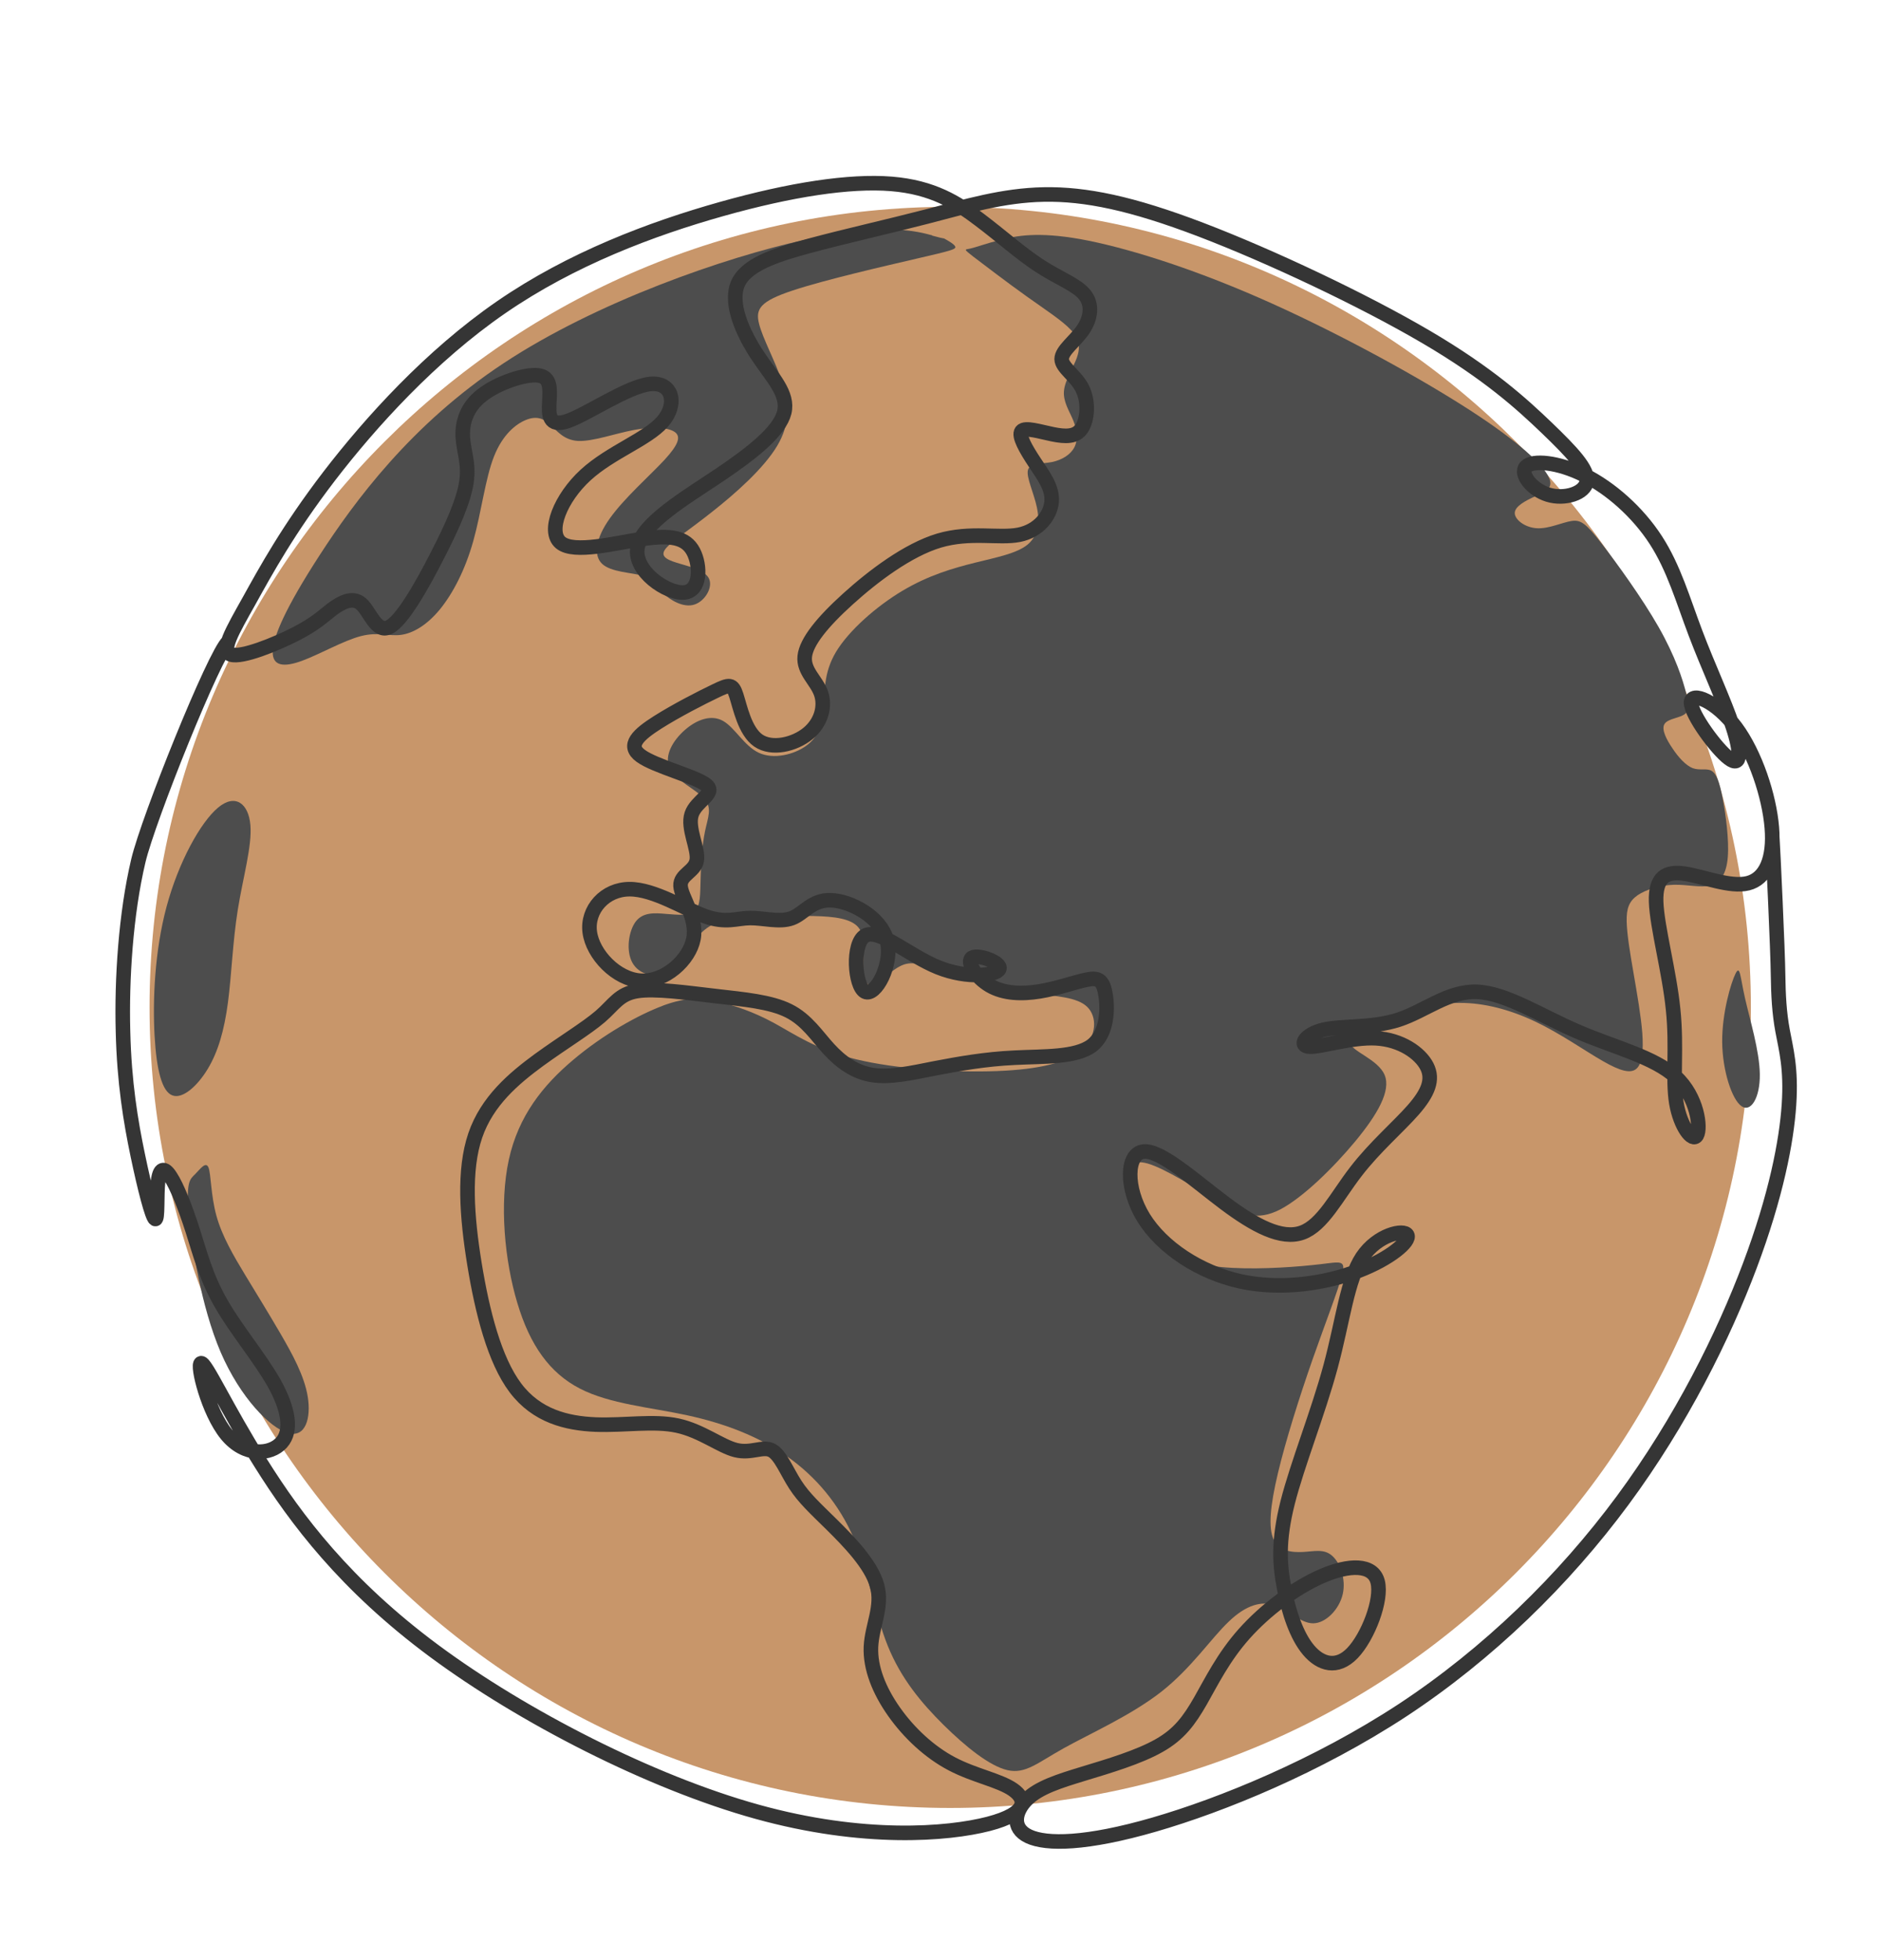
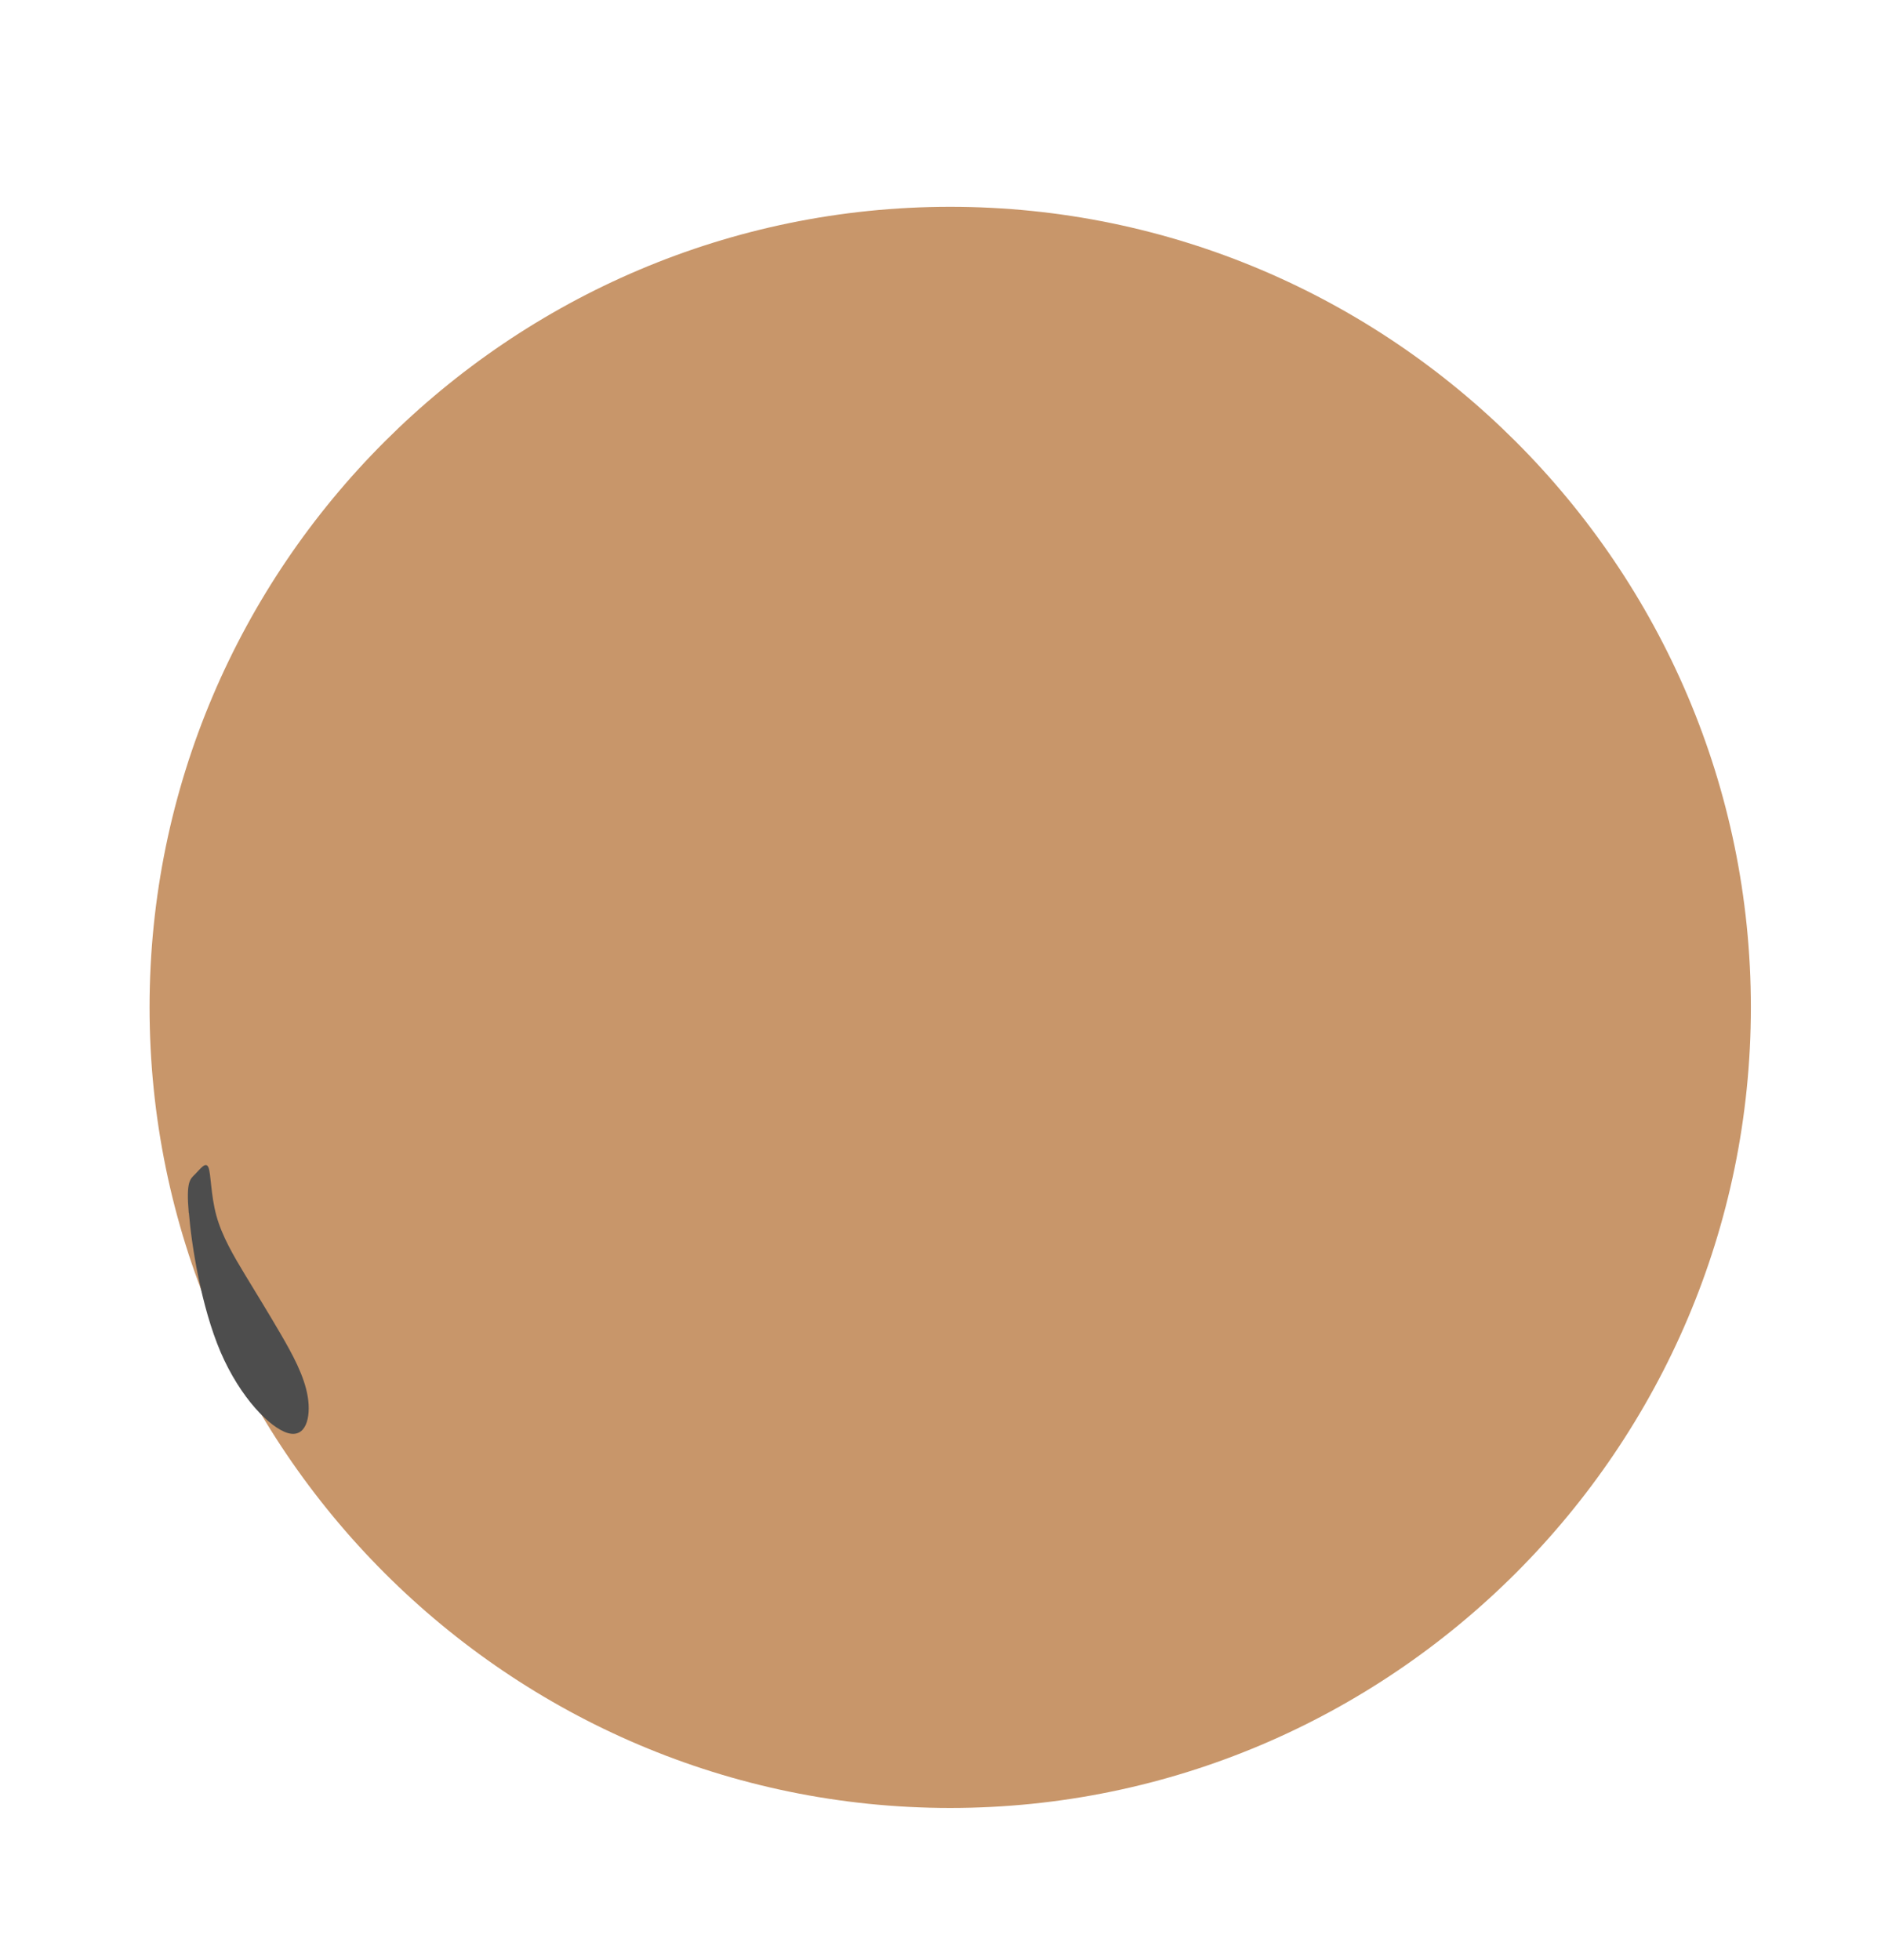
<svg xmlns="http://www.w3.org/2000/svg" id="Layer_1" data-name="Layer 1" version="1.1" viewBox="0 0 1238.8 1290.9">
  <defs>
    <style>
      .cls-1 {
        fill: #4d4d4d;
      }

      .cls-1, .cls-2, .cls-3 {
        fill-rule: evenodd;
      }

      .cls-1, .cls-3 {
        stroke-width: 0px;
      }

      .cls-2 {
        fill: none;
        stroke: #353535;
        stroke-miterlimit: 2.6;
        stroke-width: 9.6px;
      }

      .cls-3 {
        fill: #c8966a;
      }
    </style>
  </defs>
  <path class="cls-3" d="M625.8,1190.7c290.4,0,527.3-236.9,527.3-527.3S916.2,136.2,625.8,136.2,98.5,373,98.5,663.4s236.9,527.3,527.3,527.3Z" />
-   <path class="cls-1" d="M143.6,531.9c-11.5,9.6-26,35.8-33.9,65.2-7.9,29.4-9.2,61.9-7.9,85,1.3,23.1,5,36.8,11.7,39.3,6.7,2.6,16.4-6,23.3-17.4s10.9-25.6,13.3-43.6c2.4-18,3.1-39.9,6.5-61.2,3.4-21.3,9.5-42,8.3-55.9-1.2-13.9-9.8-21-21.3-11.4Z" />
  <path class="cls-1" d="M124.4,798.8c1.7,20.9,8,61.5,20.9,91.7,13,30.2,32.7,50,44.3,53.3,11.7,3.3,15.3-9.9,13.1-23.8-2.2-13.8-10.2-28.3-18-41.7-7.8-13.4-15.4-25.7-23.1-38.4-7.7-12.7-15.4-25.8-19.1-39.3-3.7-13.5-3.5-27.4-5.2-31.7-1.8-4.3-5.5,1.1-8.8,4.4-3.3,3.3-6,4.6-4.2,25.5Z" />
-   <path class="cls-1" d="M436.7,662.3c-16.4,6.1-39.6,19.1-59.3,35.8-19.7,16.6-36,36.8-42.3,65.7-6.3,28.9-2.8,66.4,5.6,94.3,8.3,27.9,21.4,46.2,41.2,56.4,19.8,10.2,46.3,12.3,70.7,17.6,24.5,5.3,46.9,13.8,65.8,27.1s34.2,31.4,43.9,53.9c9.7,22.5,13.7,49.4,22.4,70.9,8.7,21.5,22.1,37.5,36.6,51.9,14.6,14.4,30.4,27.2,42.2,29.9,11.8,2.7,19.6-4.7,37-14.4,17.4-9.7,44.5-21.7,64.4-37.3,19.9-15.7,32.7-35.1,44.3-46.1,11.5-11.1,21.7-13.8,30.7-10.7,9,3.1,16.7,11.9,25,11.8,8.3-.1,17.1-9.2,19.4-19.2,2.3-10-1.8-20.9-7.1-25.4-5.3-4.6-11.6-2.8-19-2.4-7.4.4-15.8-.5-19.4-8.2-3.6-7.7-2.3-22.1,2.8-43.6,5.1-21.5,14.1-50,22.8-74.9,8.7-24.8,17-46,19.5-55.9,2.5-9.9-.8-8.5-14.4-6.9-13.6,1.6-37.5,3.5-57.9,2.4-20.4-1.1-37.3-5.2-48.8-15.5-11.5-10.3-17.6-26.9-19.3-38.4-1.7-11.5.9-18.1,12.4-14.8,11.5,3.3,31.7,16.4,46.9,25.1,15.1,8.7,25.1,12.9,40.2,5.2,15-7.8,35.1-27.5,49.7-45.1,14.5-17.6,23.5-33.1,19.2-43.5-4.3-10.4-21.9-15.6-22.9-21.3-.9-5.7,14.8-12,29.4-17.1,14.7-5.1,28.2-9.2,43.5-9.1,15.3,0,32.3,4.3,49,12.2,16.7,7.9,33.1,19.5,44.7,26.1,11.6,6.7,18.4,8.4,22.2,5,3.8-3.4,4.6-12,3.8-23.4-.9-11.4-3.4-25.7-5.7-39.1-2.3-13.3-4.4-25.8-4.6-34.4-.2-8.6,1.6-13.4,7.2-17.3,5.6-3.8,15-6.7,24-6.9,9-.2,17.6,2.1,24,.5,6.4-1.7,10.5-7.5,11.4-18.7.9-11.2-1.3-27.8-3.4-38.8-2.1-11-4.2-16.3-7.4-18.1s-7.7,0-12.3-1.7c-4.6-1.8-9.4-7.1-13.3-13-4-5.8-7.2-12.2-5.5-15.7,1.7-3.5,8.3-4.1,12.1-6,3.8-1.8,4.6-4.8,2.5-14.1-2.2-9.3-7.3-24.9-18.3-44.2-11-19.3-27.7-42.3-37.7-55.2-10-12.8-13.4-15.5-19.5-14.6-6.1.9-15,5.2-22.8,4.8-7.9-.4-14.7-5.6-14.7-10,0-4.4,6.9-8.1,13.6-11.1,6.7-3,13.2-5.3,7.9-14.2-5.3-8.9-22.3-24.4-56.9-46.2-34.5-21.8-86.5-50-133.5-70.5-47-20.5-89-33.3-117.1-38.4-28.1-5-42.3-2.2-52.5.4-10.2,2.6-16.4,5-20.1,5.8-3.7.8-4.8,0,2.1,5.4,7,5.3,22,16.8,34.9,26,12.9,9.2,23.6,16.1,29.3,22.2,5.7,6.1,6.3,11.5,3.9,18.3-2.4,6.7-7.9,14.8-8.5,22-.6,7.1,3.7,13.3,6.2,19.5,2.5,6.2,3.2,12.5.7,17.4-2.5,4.9-8.1,8.4-14.8,9.8-6.7,1.3-14.5.5-15.8,5.2-1.3,4.7,3.9,15.1,5.9,24.8,2,9.7.8,18.6-6.2,24.4-7.1,5.8-20.1,8.3-34.6,11.9-14.5,3.6-30.7,8.3-47.8,18.5-17.1,10.2-35.2,26.1-43.7,40.2-8.5,14.2-7.3,26.7-8.1,37.2-.8,10.5-3.5,18.9-11.6,24.7-8,5.8-21.4,9.1-31.1,4.6-9.7-4.5-15.8-16.6-23.6-21-7.8-4.4-17.3-.9-25.1,5.9-7.8,6.8-13.9,16.9-10.1,25.1,3.8,8.1,17.6,14.2,22.9,20.3,5.3,6.1,2.3,12.2.4,21.4-1.9,9.2-2.7,21.5-2.9,31.4-.3,9.9,0,17.6-3.8,21-3.7,3.4-11.2,2.6-18.9,2-7.6-.7-15.2-1.2-20,5-4.7,6.2-6.6,19.1-2.3,27,4.3,7.9,14.7,10.8,23.3,5.3,8.6-5.5,15.5-19.5,24.2-26.7,8.7-7.2,19.2-7.7,31.8-8.3,12.6-.6,27.4-1.2,40.4-.9,13.1.3,24.5,1.6,29.3,7.6,4.8,6,3,16.7,3,25,0,8.3,1.9,14.2,6.7,12.6,4.8-1.6,12.7-10.7,20.3-13.3,7.7-2.5,15.2,1.5,23,4.3,7.8,2.8,16,4.4,26.6,6.9,10.6,2.5,23.7,6,37.1,7.9,13.4,1.9,27.2,2.3,33.9,8.8,6.7,6.5,6.3,19.2-3.1,27.9-9.5,8.7-28,13.3-56.4,14.4-28.4,1.1-66.6-1.4-92.9-7.8-26.3-6.4-40.8-16.8-54.1-24-13.3-7.2-25.4-11.3-36.3-13.8-10.9-2.5-20.5-3.5-36.9,2.6Z" />
-   <path class="cls-1" d="M613.9,155c-9.4-2.5-30.8-8.7-83.7,2.9-53,11.6-137.5,41-198.5,81.3-61,40.2-98.4,91.3-121.1,126.3-22.7,35-30.8,54-31,63.7-.2,9.7,7.6,10.3,19.3,6,11.7-4.3,27.5-13.4,38.9-16.3,11.4-2.9,18.4.3,26.4-.8,8-1.1,17.1-6.5,25.7-17,8.5-10.5,16.5-25.9,21.8-44.8,5.3-18.9,7.9-41.1,13.6-55.6,5.7-14.5,14.4-21.4,21-24.1,6.6-2.7,11.2-1.3,15.7,2.7,4.5,4,8.9,10.5,18.6,11.1,9.7.5,24.8-5,37.3-7.3,12.5-2.3,22.5-1.5,26.6,1.5,4.1,3,2.3,8.3-7,18.4-9.4,10.1-26.4,25.1-35.8,38.3-9.4,13.1-11.1,24.3-5.2,30,5.9,5.6,19.4,5.7,26.8,7.9,7.3,2.3,8.5,6.8,13.4,11.5,4.9,4.7,13.4,9.7,20.5,7.5s12.5-11.4,9.7-17.2c-2.8-5.8-14-8.1-21.3-10.4-7.4-2.3-11-4.7-7-9.5,4-4.8,15.4-12.1,30.5-24.1,15.1-11.9,33.8-28.4,42.7-43.3,8.9-14.9,7.9-28.2,3.3-42.1-4.6-14-12.8-28.6-15.2-38.4-2.5-9.8.8-14.8,22.2-21.9,21.4-7.1,61.1-16.2,82.6-21.2,21.6-5,25.1-5.9,24.4-7.7-.7-1.8-5.7-4.4-6.9-5.1-1.2-.7,1.3.5-8.2-2.1Z" />
-   <path class="cls-1" d="M1143,641.2c-3,6-8.9,25.7-8.8,45,.2,19.2,6.5,38,12.7,42.3,6.2,4.4,12.3-5.6,12.1-21-.2-15.4-6.6-36.1-9.8-50.3-3.2-14.2-3.2-22-6.2-16Z" />
-   <path class="cls-2" d="M150.3,422.7c-8.9,7.8-52.6,116.3-59.2,144.2-8.3,35.1-11,78.1-10.1,112.2.8,34.1,5.1,59.5,9.7,81.6,4.6,22.1,9.5,41,11.5,42.1,1.9,1,.9-15.8,1.9-24.7,1-8.9,4-9.8,8.2-3.2,4.3,6.5,9.8,20.5,14.6,35.5,4.8,15,8.8,30.9,18.8,48.2,9.9,17.3,25.7,36,35,52.6,9.2,16.6,11.8,31,4.7,38.9-7.1,8-24,9.5-36.2-5.4-12.2-14.9-19.8-46.3-16.8-46.9,3-.7,16.5,29.4,39.5,66,23,36.7,55.5,80.1,113.9,123.4,58.4,43.3,142.8,86.6,212.8,106,69.9,19.4,125.4,14.9,152.3,8,26.9-7,25.1-16.4,16.2-22.6-9-6.2-25.2-9.1-40.1-16.9-14.9-7.8-28.4-20.5-38.2-34.4-9.8-13.9-15.8-28.8-15.2-42.7.6-13.8,7.9-26.5,4-40.4-3.8-13.9-18.8-29.2-29.8-40.1-11.1-10.9-18.3-17.5-24-26.3-5.7-8.8-9.9-19.8-15.7-22.7-5.9-2.9-13.4,2.4-23.5-.1-10.1-2.5-22.7-12.7-38.4-16.1-15.7-3.4-34.6,0-53.9-.7-19.3-.8-38.9-5.7-52.8-24.1-13.9-18.4-21.9-50.3-27-81.5-5.1-31.3-7.3-62,.5-84.8,7.8-22.8,25.5-37.6,41.8-49.6,16.4-11.9,31.4-20.9,40.6-28.8,9.1-7.9,12.3-14.8,24.2-16.7,11.9-1.9,32.6,1.1,51.6,3.3,19,2.2,36.2,3.7,48.2,9.7,12,6,18.6,16.6,26.5,25.2,7.9,8.6,17.1,15.3,28.7,17.1,11.6,1.8,25.5-1.3,41.1-4.4,15.7-3,33-6.1,52.3-7,19.3-1,40.5,0,51.1-8,10.6-8.1,10.6-25.4,8.8-34.6-1.7-9.2-5.2-10.3-12.6-8.7-7.5,1.5-18.9,5.7-30.6,7.6-11.7,1.9-23.5,1.6-32.8-3.8-9.3-5.4-15.9-16-11.6-18.4,4.3-2.4,19.6,3.3,17.8,7.5-1.8,4.2-20.8,6.7-40.2-1.1-19.4-7.8-39.2-26-48.1-20.9-8.9,5.1-6.9,33.4-.1,36.9,6.8,3.5,18.5-18,14.4-33.8-4.2-15.8-24.2-26-36.8-26.4-12.6-.5-17.8,8.8-25.8,11.8-8,3-18.8-.2-27.6-.1-8.8.1-15.7,3.7-29.3-1.1-13.6-4.8-33.8-18-50-17.9-16.1,0-28.1,13.4-26.2,28.2,1.9,14.8,17.6,31.2,33.6,32.1,15.9.9,32-13.6,34.7-27.6,2.7-14-8.1-27.3-8.5-34.9-.4-7.5,9.5-9.3,10.7-16.9,1.2-7.6-6.4-21.2-3.4-30.2,3-9.1,16.4-13.7,9.7-19.3-6.8-5.6-33.8-12.3-43.2-19.2-9.5-6.9-1.4-14.1,11-22,12.3-7.8,28.9-16.3,38.1-20.7,9.3-4.5,11.3-4.9,13.8,2.8,2.5,7.7,5.6,23.6,14.5,29.8,9,6.2,23.9,2.6,32.7-4.6,8.8-7.2,11.6-18,8.6-26.5-3-8.5-11.7-14.6-10.7-24.3,1-9.6,11.7-22.7,28.4-37.8,16.7-15.1,39.4-32.3,60.1-38.5,20.7-6.1,39.3-1.2,52.5-3.8,13.2-2.6,20.9-12.8,21.6-21.9.7-9.1-5.5-17.2-11.2-25.8-5.7-8.6-10.9-17.6-8.6-20.5,2.3-2.9,12.1.3,20.5,2,8.4,1.7,15.3,1.9,19.1-3.9,3.9-5.8,4.7-17.7.4-26.2-4.2-8.5-13.5-13.7-13.6-19.4,0-5.7,9-11.9,14.1-19.4,5.1-7.5,6.4-16.4,1.1-23-5.3-6.6-17-10.8-29.4-18.8-12.4-8-25.4-19.7-40-30.7-14.5-11-30.6-21.3-58-23.5-27.4-2.2-66.1,3.7-111.9,16.6-45.8,12.9-98.7,32.7-145.1,64.7-46.3,31.9-86,75.8-113.2,111.2-27.1,35.4-41.7,62.2-52.8,82.2-11.2,20-18.9,33.1-11.8,35.3,7.1,2.2,29.1-6.7,42.4-13.5,13.3-6.8,17.9-11.6,23.9-16.2,6.1-4.5,13.6-8.8,19.4-3.7,5.8,5.1,9.9,19.5,18.4,15.3,8.5-4.2,21.5-27.1,31.6-46.9,10.2-19.8,17.5-36.4,19.3-48.7,1.8-12.3-1.9-20.3-2.4-29.5-.5-9.2,2.2-19.5,12.6-27.6,10.3-8.1,28.3-14.1,36.9-13.1,8.6,1,7.9,8.9,7.5,17.3-.5,8.4-.7,17.3,12.3,12.7,13-4.6,39.2-22.7,54-24.3,14.9-1.6,18.4,13.3,8.2,24.9-10.2,11.6-34.1,19.9-50.6,35-16.5,15.1-25.4,37.1-16.5,44.6,9,7.4,35.8.2,54.2-2.5,18.4-2.7,28.2-1,33.2,8.3,4.9,9.3,5,26.1-6.1,27-11.1.9-33.5-14-30.6-29.7,2.9-15.7,31-32.3,53.7-47.5,22.6-15.2,39.8-29.1,42.9-41.4,3-12.3-8-23-17.8-37.8-9.7-14.8-18.1-33.8-12.9-46.6,5.3-12.7,24.2-19.1,47.6-25.4,23.4-6.3,51.2-12.5,77.1-19.2,25.9-6.7,49.8-14,77-14.5,27.2-.5,57.7,5.7,103.5,23.2,45.8,17.5,106.8,46.3,148.2,70.6,41.4,24.3,63.1,44.2,79.5,59.9,16.4,15.8,27.5,27.4,26.3,35.3-1.2,7.9-14.7,12-25.4,8.7-10.8-3.3-18.9-13.8-14.6-18.4,4.3-4.6,21.1-3.2,38.4,5.5,17.3,8.6,35.2,24.4,47.1,42.8,11.9,18.4,17.8,39.3,26.1,61.2,8.3,22,19.1,45,24.6,61.7,5.5,16.7,5.7,27.1-2.5,20.9-8.2-6.1-24.9-28.8-25-36.7,0-7.9,16.6-1,29.5,16.3,12.9,17.4,22,45.3,23.7,65.9,1.7,20.6-4.1,33.8-15.8,36.7-11.7,2.9-29.3-4.5-41.6-6.3-12.3-1.8-19.3,2-18.8,18.5.6,16.6,8.7,46,11.2,71,2.6,25-.5,45.7,2.1,61.4,2.6,15.6,10.7,26.2,13.5,21.4,2.8-4.9.4-25.2-13.8-38.4-14.2-13.2-40.3-19.4-64.7-29.9-24.4-10.5-47.3-25.5-66.3-26.2-19-.7-34.2,12.7-51.7,18.4-17.5,5.7-37.2,3.7-49.4,6.6-12.2,2.9-16.8,10.7-9.2,11.1,7.7.4,27.6-6.4,43.9-5.5,16.3.9,28.9,9.7,33.4,18.4,4.5,8.8.8,17.6-8.9,28.7-9.7,11.1-25.4,24.5-37.9,40.8-12.5,16.2-21.9,35.3-35.4,40.1-13.5,4.8-31-4.5-50.9-19.4-19.9-14.9-42.1-35.2-53.5-34-11.4,1.2-12,23.9,0,43.5,12.1,19.6,36.9,36.1,63.9,42,27,5.9,56.3,1.2,77.5-6.9,21.2-8.1,34.4-19.6,32.3-23.6-2.1-4-19.5-.5-29.6,14.5-10,15.1-12.7,41.7-20.9,72.1-8.2,30.4-22,64.7-28.3,89.7-6.3,25-5.3,40.9-2.2,56.5,3,15.7,8.1,31.1,16,40.5,7.9,9.4,18.7,12.6,28.9,2,10.2-10.6,19.7-35.1,16.6-47-3.1-11.9-19-11.4-36.7-3.7-17.8,7.7-37.4,22.5-51.2,38-13.8,15.5-21.6,31.6-28.8,44.2-7.3,12.7-13.9,21.9-27.2,29.4-13.3,7.6-33.2,13.5-49.7,18.5-16.4,5-29.4,9.1-37.3,16.8-7.9,7.7-10.6,19,1.1,24.5,11.7,5.5,37.9,5.2,82.5-7.7,44.6-12.9,107.5-38.5,163.9-75.5,56.3-37.1,106.1-85.7,144.8-138.1,38.7-52.4,66.4-108.5,83.7-154.5,17.3-46,24.2-81.9,25.8-106.1,1.6-24.2-2-36.6-4.2-48.6-2.2-11.9-2.8-23.3-3-37.2-.1-13.8-3.3-83.3-3.8-90" />
</svg>